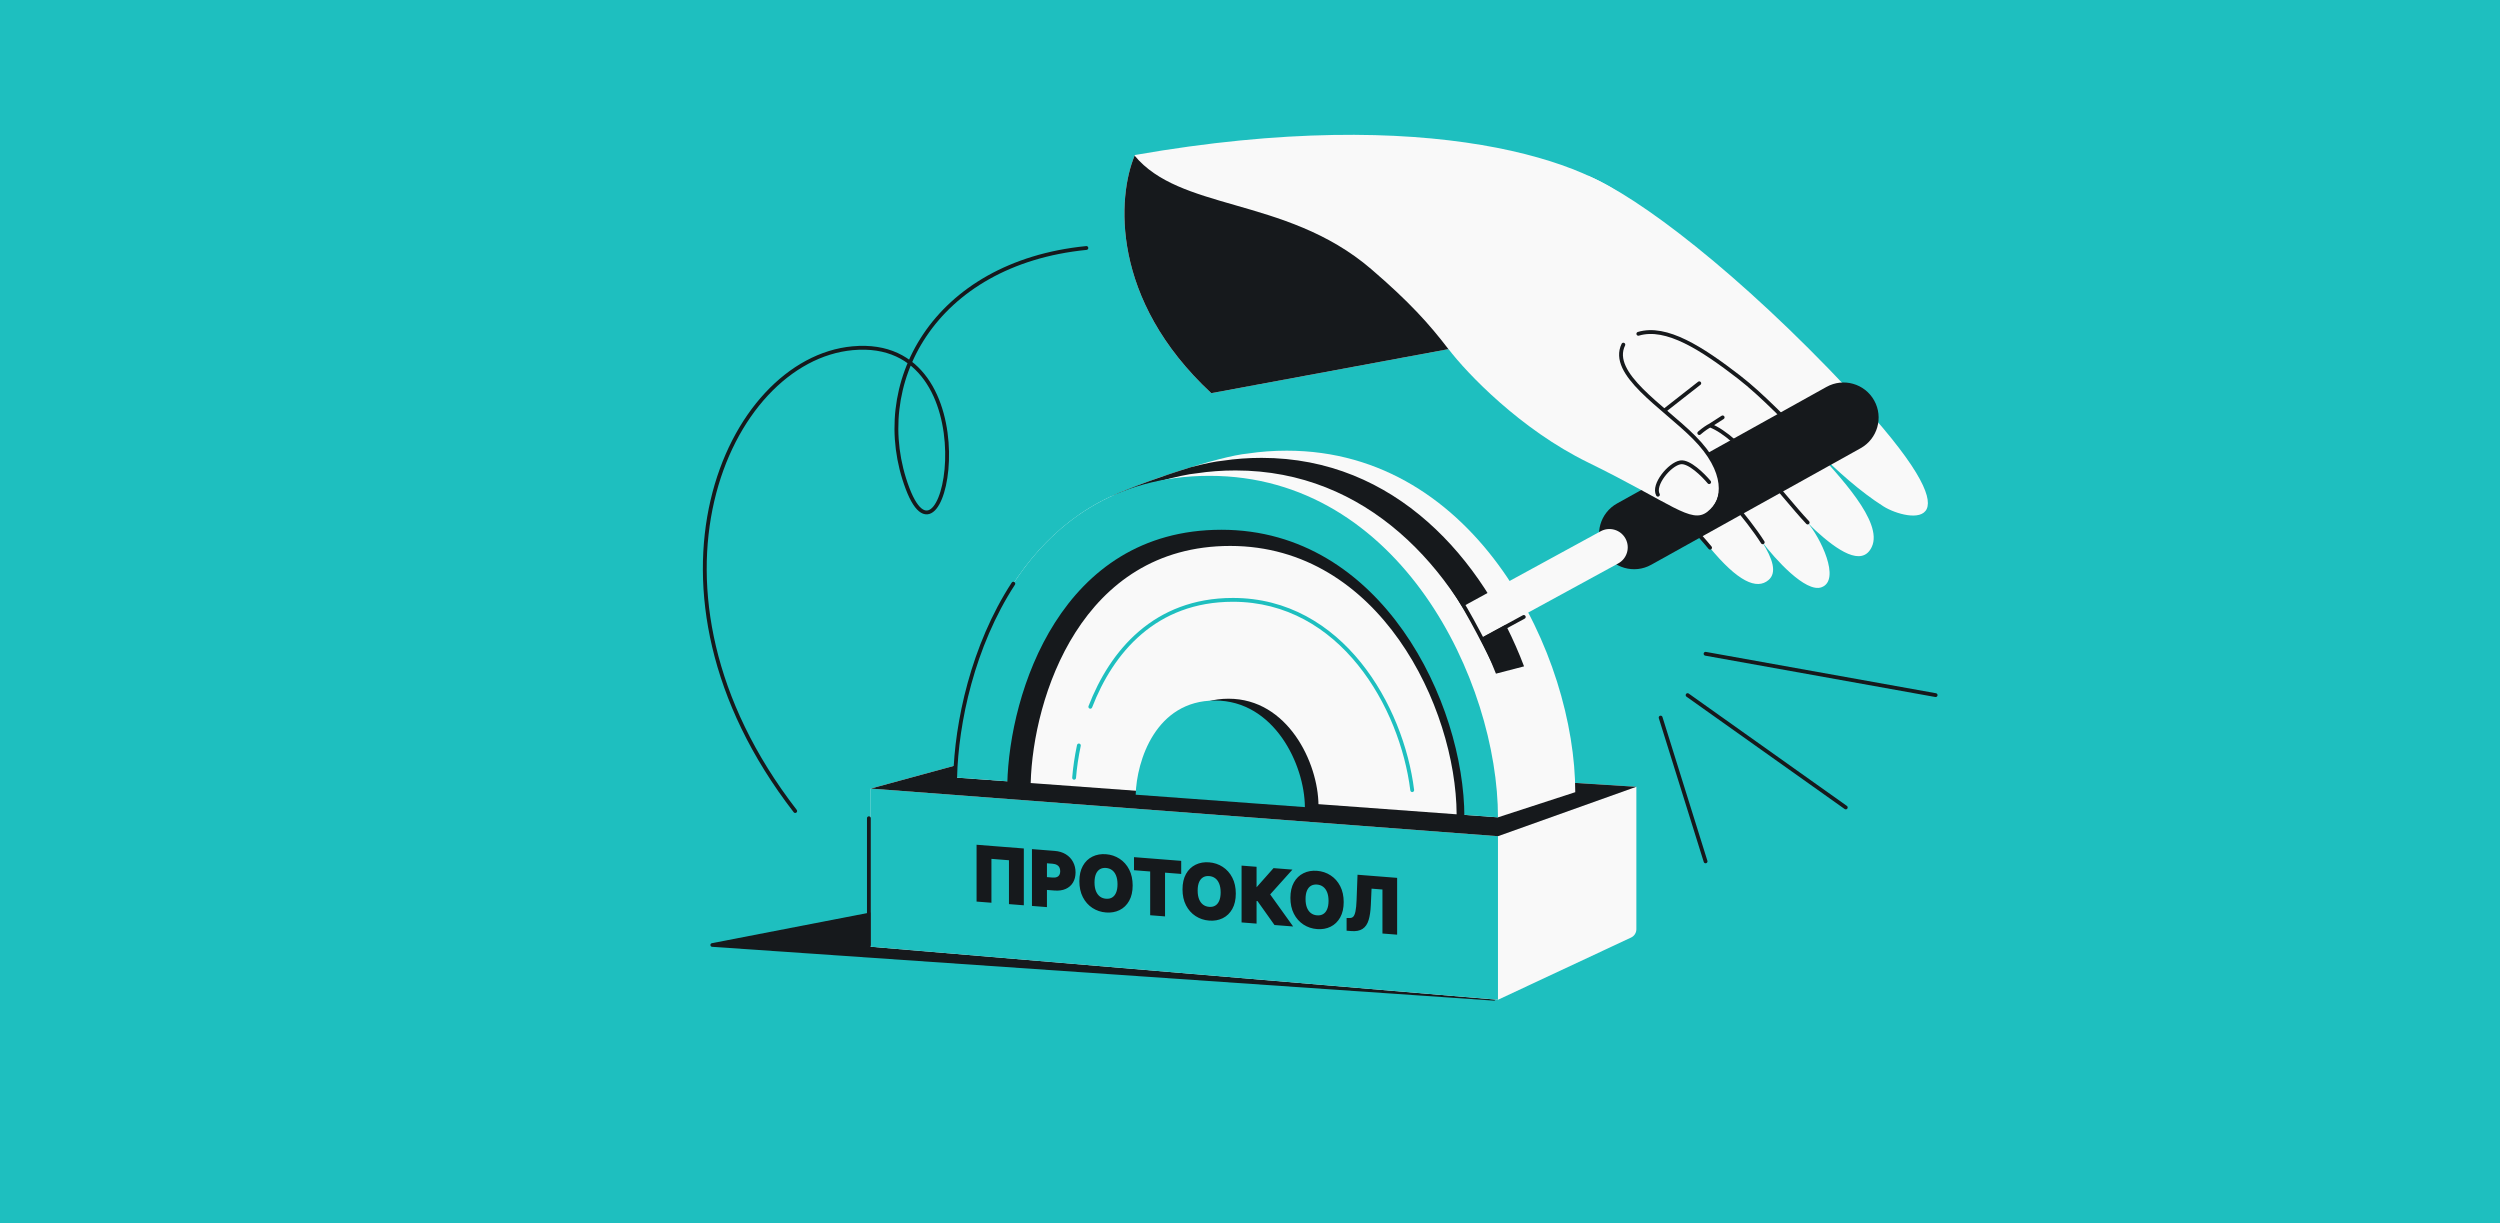
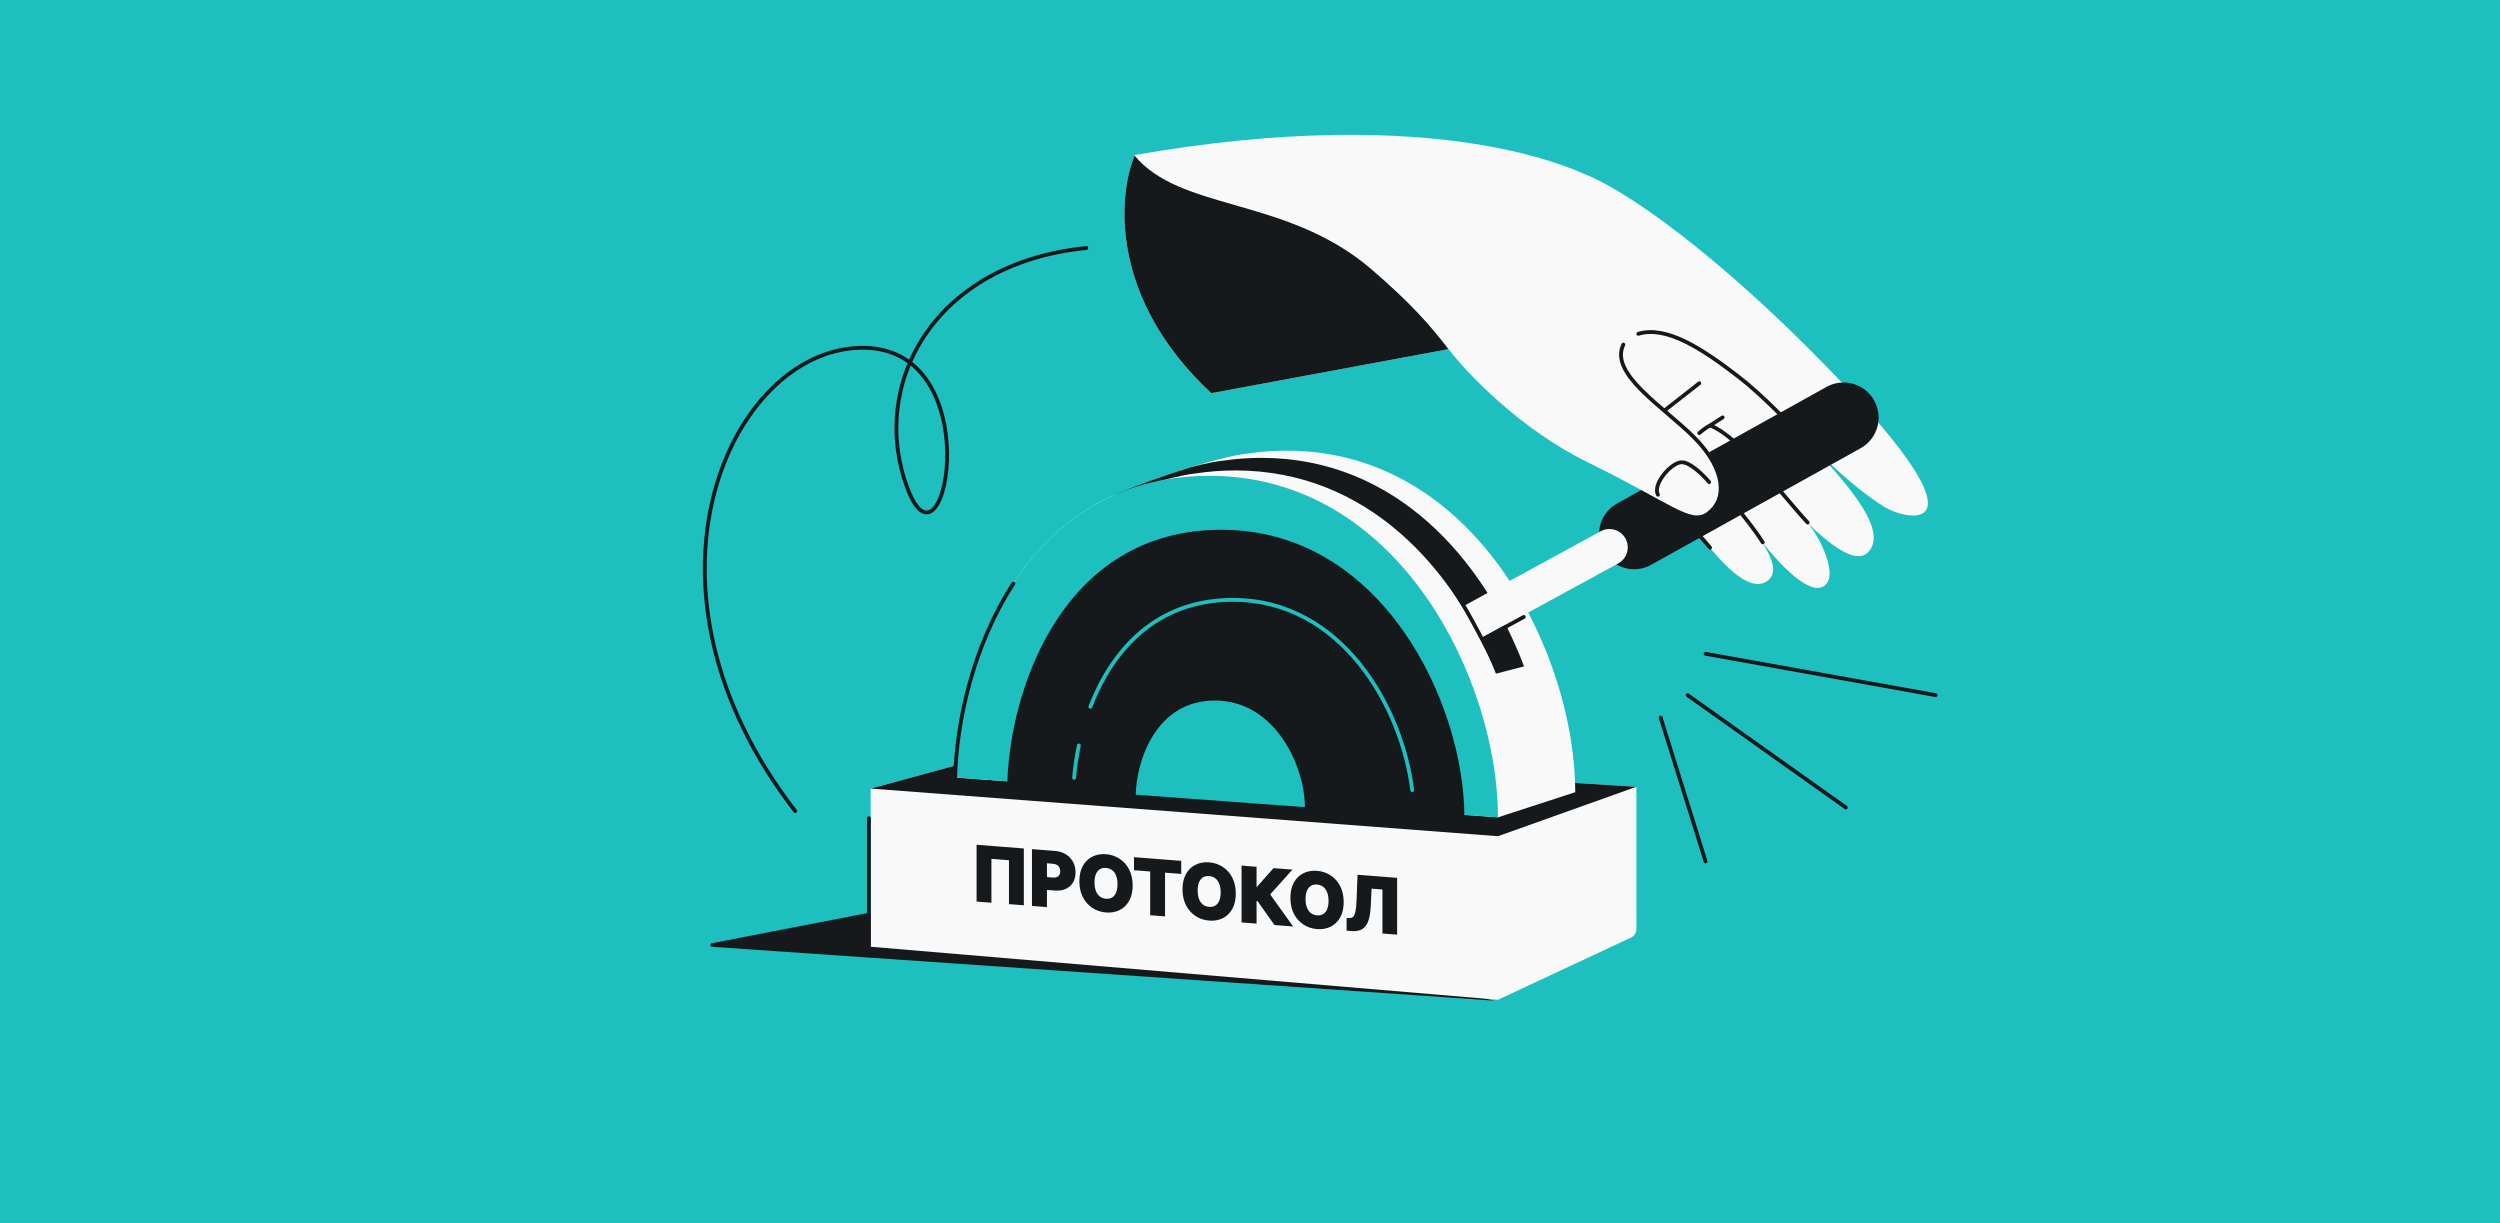
<svg xmlns="http://www.w3.org/2000/svg" width="1304" height="638" viewBox="0 0 1304 638" fill="none">
  <rect x="0" y="0" width="1304" height="638" fill="#808080" stroke="none" />
  <rect width="1304" height="638" transform="matrix(-1 0 0 -1 1304 638)" fill="#1EBFBF" />
  <path d="M828.213 91.635C854.463 102.416 907.245 142.541 964.62 203.667C1036.34 280.074 994.618 271.832 982.433 264.136C970.247 256.44 958.426 245.698 947.089 234.605C958.87 248.042 982.433 272.105 976.339 285.23C971.295 296.095 958.058 286.798 947.089 276.792C945.636 275.467 944.067 273.884 942.403 272.105C949.474 280.074 960.401 302.574 950.089 306.324C941.839 309.324 925.899 291.636 918.96 282.417C924.773 291.591 926.946 298.754 922.432 302.574C916.339 307.73 906.495 303.511 891.495 285.23C879.495 270.605 842.744 233.198 825.869 216.323L846.963 177.417L828.213 91.635Z" fill="#F9F9F9" />
  <path d="M947.563 235.053C933.168 220.968 919.555 206.317 906.968 196.615C887.742 181.795 869.199 169.712 854.559 174.115M891.968 221.928C907.495 227.803 928.658 257.347 942.877 272.553M891.968 221.928L898.531 217.709M891.968 221.928C890.862 222.481 888.742 223.818 886.343 225.901M886.343 199.916L858.218 221.928M826.343 216.772C843.218 233.647 879.968 271.053 891.968 285.678M879.312 235.053C886.656 242.866 903.5 261.303 912.125 272.553C914.92 276.199 917.4 279.655 919.434 282.866" stroke="#16191C" stroke-width="2" stroke-linecap="round" />
-   <path d="M371.442 493.858L779.466 521.95L817.435 493.356L516.495 463.825L371.326 491.965C370.227 492.178 370.325 493.781 371.442 493.858Z" fill="#16191C" />
+   <path d="M371.442 493.858L779.466 521.95L516.495 463.825L371.326 491.965C370.227 492.178 370.325 493.781 371.442 493.858Z" fill="#16191C" />
  <path d="M531.495 390.23L853.528 410.386V484.688C853.528 486.544 852.454 488.233 850.772 489.019L781.34 521.481L454.15 493.825V411.324L531.495 390.23Z" fill="#F9F9F9" />
-   <path d="M454.15 493.825V411.324L781.34 436.168V521.481L454.15 493.825Z" fill="#1EBFBF" />
  <path d="M453.214 492.887V426.793" stroke="#16191C" stroke-width="2" stroke-linecap="round" />
  <path d="M531.495 390.23L853.528 410.386L781.34 436.168L454.15 411.324L531.495 390.23Z" fill="#16191C" />
  <path d="M671.181 235.073C770.672 235.073 821.654 342.444 821.654 413.2L781.341 426.325L498.214 405.543C499.272 360.338 519.934 286.532 579.309 259.001C595.246 251.522 636.028 237.886 651.028 236.543C657.415 235.581 664.128 235.073 671.181 235.073Z" fill="#F9F9F9" />
  <path fill-rule="evenodd" clip-rule="evenodd" d="M621.343 243.646C628.058 241.887 633.898 240.653 637.902 240.294C644.289 239.332 651.002 238.824 658.055 238.824C727.825 238.824 773.739 291.626 794.945 347.575L780.287 351.384C758.632 296.469 713.086 245.388 644.463 245.388C637.41 245.388 630.696 245.895 624.31 246.858C615.202 247.673 596.591 253.02 579.806 258.769C588.998 254.519 605.792 248.403 621.343 243.646Z" fill="#16191C" />
  <path d="M498.214 405.542L781.341 426.324C781.341 355.568 730.359 248.197 630.868 248.197C531.378 248.197 499.534 349.136 498.214 405.542Z" fill="#1EBFBF" />
  <path d="M498.214 405.542C498.883 376.968 507.384 336.967 528.545 304.448" stroke="#16191C" stroke-width="2" stroke-linecap="round" />
  <path d="M525.403 408.824L763.826 426.324C763.826 366.74 720.893 276.323 637.112 276.323C553.33 276.323 526.515 361.323 525.403 408.824Z" fill="#16191C" />
-   <path fill-rule="evenodd" clip-rule="evenodd" d="M759.779 424.741C759.472 368.877 719.471 284.76 641.694 284.76C563.935 284.76 538.831 363.8 537.605 408.434L759.779 424.741Z" fill="#F9F9F9" />
  <path d="M735.621 412.27C735.689 412.818 736.188 413.207 736.736 413.139C737.284 413.071 737.674 412.572 737.605 412.024L735.621 412.27ZM567.774 368.308C567.575 368.823 567.832 369.402 568.347 369.601C568.863 369.799 569.441 369.542 569.64 369.027L567.774 368.308ZM559.255 405.618C559.211 406.169 559.621 406.651 560.171 406.696C560.722 406.74 561.204 406.33 561.249 405.78L559.255 405.618ZM563.726 389.032C563.841 388.492 563.496 387.961 562.956 387.846C562.416 387.731 561.885 388.075 561.769 388.615L563.726 389.032ZM643.097 313.886C670.995 313.886 692.751 327.596 708.241 346.776C723.744 365.973 732.927 390.608 735.621 412.27L737.605 412.024C734.871 390.036 725.562 365.04 709.797 345.519C694.018 325.981 671.73 311.886 643.097 311.886V313.886ZM569.64 369.027C580.62 340.536 602.985 313.886 643.097 313.886V311.886C601.844 311.886 578.919 339.386 567.774 368.308L569.64 369.027ZM561.249 405.78C561.673 400.546 562.479 394.885 563.726 389.032L561.769 388.615C560.505 394.553 559.686 400.299 559.255 405.618L561.249 405.78Z" fill="#1EBFBF" />
  <path fill-rule="evenodd" clip-rule="evenodd" d="M687.721 420.052C687.6 397.861 671.71 364.447 640.814 364.447C609.926 364.447 599.954 395.844 599.466 413.574L687.721 420.052Z" fill="#16191C" />
  <path fill-rule="evenodd" clip-rule="evenodd" d="M977.582 208.908C982.497 217.739 979.322 228.883 970.491 233.797L861.25 294.593C852.419 299.508 841.276 296.333 836.361 287.502C831.446 278.67 834.621 267.527 843.452 262.612L952.693 201.817C961.524 196.902 972.667 200.077 977.582 208.908Z" fill="#16191C" />
  <path d="M772.123 333.147C769.259 327.475 766.127 321.905 762.729 316.495L834.892 277.114C839.526 274.585 845.333 276.291 847.862 280.926C850.391 285.56 848.684 291.366 844.05 293.895L772.123 333.147Z" fill="#F9F9F9" />
  <path d="M754.683 302.542C762.651 312.855 773.433 333.949 779.995 347.074" stroke="#16191C" stroke-width="2" stroke-linecap="round" />
  <path d="M773.662 333.271L794.802 321.797" stroke="#16191C" stroke-width="2" stroke-linecap="round" />
  <path fill-rule="evenodd" clip-rule="evenodd" d="M680.627 420.991C680.506 398.799 664.616 365.386 633.72 365.386C602.832 365.386 592.86 396.783 592.373 414.513L680.627 420.991Z" fill="#1EBFBF" />
  <path d="M533.032 443.484V471.121L527.274 470.667V447.781L516.135 446.904V469.791L510.378 469.338V441.701L533.032 443.484ZM539.266 471.611V443.975L550.136 444.83C552.225 444.995 554.005 445.535 555.476 446.452C556.947 447.359 558.068 448.549 558.839 450.022C559.62 451.487 560.01 453.137 560.01 454.972C560.01 456.808 559.615 458.396 558.826 459.737C558.037 461.079 556.893 462.082 555.396 462.746C553.907 463.412 552.104 463.661 549.988 463.495L543.059 462.95V458.267L549.046 458.738C550.167 458.826 551.091 458.706 551.817 458.376C552.553 458.038 553.1 457.537 553.458 456.872C553.826 456.2 554.01 455.409 554.01 454.5C554.01 453.583 553.826 452.768 553.458 452.055C553.1 451.334 552.553 450.756 551.817 450.32C551.082 449.875 550.149 449.608 549.019 449.519L545.091 449.21V472.07L539.266 471.611ZM589.799 461.77C589.799 464.784 589.23 467.303 588.091 469.327C586.961 471.353 585.418 472.846 583.463 473.808C581.517 474.761 579.329 475.142 576.898 474.951C574.45 474.758 572.253 474.027 570.306 472.759C568.36 471.49 566.822 469.754 565.692 467.551C564.562 465.348 563.997 462.744 563.997 459.739C563.997 456.726 564.562 454.206 565.692 452.181C566.822 450.156 568.36 448.667 570.306 447.713C572.253 446.751 574.45 446.366 576.898 446.559C579.329 446.75 581.517 447.48 583.463 448.749C585.418 450.009 586.961 451.741 588.091 453.944C589.23 456.148 589.799 458.756 589.799 461.77ZM583.894 461.305C583.894 459.353 583.602 457.684 583.019 456.298C582.445 454.912 581.634 453.832 580.584 453.056C579.535 452.281 578.306 451.838 576.898 451.727C575.49 451.616 574.261 451.866 573.212 452.476C572.163 453.086 571.347 454.038 570.764 455.333C570.19 456.628 569.903 458.252 569.903 460.204C569.903 462.156 570.19 463.825 570.764 465.211C571.347 466.597 572.163 467.678 573.212 468.453C574.261 469.229 575.49 469.672 576.898 469.782C578.306 469.893 579.535 469.644 580.584 469.033C581.634 468.423 582.445 467.471 583.019 466.175C583.602 464.881 583.894 463.257 583.894 461.305ZM592.495 452.982V448.164L615.123 449.945V454.762L606.688 454.099V476.917L600.93 476.464V453.645L592.495 452.982ZM643.597 466.004C643.597 469.018 643.027 471.537 641.888 473.561C640.758 475.587 639.216 477.08 637.261 478.042C635.315 478.995 633.126 479.376 630.696 479.185C628.247 478.992 626.05 478.261 624.104 476.993C622.158 475.724 620.62 473.988 619.49 471.785C618.36 469.582 617.795 466.978 617.795 463.973C617.795 460.96 618.36 458.44 619.49 456.415C620.62 454.39 622.158 452.901 624.104 451.947C626.05 450.985 628.247 450.6 630.696 450.793C633.126 450.984 635.315 451.714 637.261 452.983C639.216 454.243 640.758 455.975 641.888 458.178C643.027 460.382 643.597 462.99 643.597 466.004ZM637.691 465.539C637.691 463.587 637.4 461.918 636.817 460.532C636.243 459.146 635.431 458.065 634.382 457.29C633.333 456.515 632.104 456.072 630.696 455.961C629.288 455.85 628.059 456.1 627.01 456.71C625.96 457.32 625.144 458.272 624.561 459.567C623.987 460.862 623.7 462.486 623.7 464.438C623.7 466.39 623.987 468.059 624.561 469.445C625.144 470.831 625.96 471.912 627.01 472.687C628.059 473.463 629.288 473.906 630.696 474.016C632.104 474.127 633.333 473.878 634.382 473.267C635.431 472.657 636.243 471.705 636.817 470.409C637.4 469.115 637.691 467.491 637.691 465.539ZM665.268 481.528L656.416 469.051L654.425 468.894V480.674L648.6 480.216V452.58L654.425 453.038V464.076L655.595 464.169L664.743 453.85L671.994 454.421L661.245 466.394L672.492 482.096L665.268 481.528ZM699.873 470.433C699.873 473.447 699.304 475.966 698.165 477.99C697.035 480.016 695.492 481.509 693.537 482.471C691.591 483.424 689.403 483.805 686.972 483.614C684.524 483.421 682.326 482.69 680.38 481.422C678.434 480.153 676.896 478.417 675.766 476.214C674.636 474.011 674.071 471.407 674.071 468.402C674.071 465.389 674.636 462.869 675.766 460.844C676.896 458.819 678.434 457.33 680.38 456.376C682.326 455.414 684.524 455.029 686.972 455.222C689.403 455.413 691.591 456.143 693.537 457.412C695.492 458.672 697.035 460.404 698.165 462.607C699.304 464.811 699.873 467.419 699.873 470.433ZM693.968 469.968C693.968 468.016 693.676 466.347 693.093 464.961C692.519 463.575 691.707 462.495 690.658 461.719C689.609 460.944 688.38 460.501 686.972 460.39C685.564 460.279 684.335 460.529 683.286 461.139C682.237 461.749 681.421 462.702 680.838 463.996C680.264 465.291 679.977 466.915 679.977 468.867C679.977 470.819 680.264 472.488 680.838 473.874C681.421 475.26 682.237 476.341 683.286 477.116C684.335 477.892 685.564 478.335 686.972 478.445C688.38 478.556 689.609 478.307 690.658 477.697C691.707 477.086 692.519 476.134 693.093 474.838C693.676 473.544 693.968 471.92 693.968 469.968ZM703.383 484.528V479.831L704.163 479.825C705.168 479.824 705.979 479.505 706.598 478.87C707.217 478.226 707.679 477.16 707.984 475.673C708.298 474.177 708.499 472.151 708.589 469.594L709.046 457.337L727.746 458.809V486.445L722.082 485.999V463.045L714.454 462.445L714.024 472.033C713.88 475.116 713.513 477.615 712.921 479.53C712.338 481.445 711.405 482.82 710.123 483.655C708.849 484.49 707.105 484.82 704.89 484.646L703.383 484.528Z" fill="#16191C" />
  <path d="M533.032 443.484L534.029 443.563V442.563L533.032 442.484V443.484ZM533.032 471.121V472.121L534.029 472.199V471.199L533.032 471.121ZM527.274 470.667L526.277 470.589V471.589L527.274 471.667V470.667ZM527.274 447.781L528.271 447.86V446.86L527.274 446.781V447.781ZM516.135 446.904V445.904L515.138 445.826V446.826L516.135 446.904ZM516.135 469.791V470.791L517.132 470.869V469.869L516.135 469.791ZM510.378 469.338L509.381 469.259V470.259L510.378 470.338V469.338ZM510.378 441.701V440.701L509.381 440.623V441.623L510.378 441.701ZM532.035 443.406V471.042L534.029 471.199V443.563L532.035 443.406ZM533.032 470.121L527.274 469.667V471.667L533.032 472.121V470.121ZM528.271 470.746V447.86L526.277 447.703V470.589L528.271 470.746ZM527.274 446.781L516.135 445.904V447.904L527.274 448.781V446.781ZM515.138 446.826V469.712L517.132 469.869V446.983L515.138 446.826ZM516.135 468.791L510.378 468.338V470.338L516.135 470.791V468.791ZM511.375 469.416V441.78L509.381 441.623V469.259L511.375 469.416ZM510.378 442.701L533.032 444.484V442.484L510.378 440.701V442.701ZM539.266 471.611L538.269 471.533V472.533L539.266 472.611V471.611ZM539.266 443.975V442.975L538.269 442.896V443.896L539.266 443.975ZM555.476 446.452L555.001 447.293L555.005 447.296L555.476 446.452ZM558.839 450.022L557.965 450.434L557.969 450.441L558.839 450.022ZM555.396 462.746L554.935 461.823L554.933 461.824L555.396 462.746ZM543.059 462.95L542.063 462.871V463.871L543.059 463.95V462.95ZM543.059 458.267V457.267L542.063 457.189V458.189L543.059 458.267ZM551.817 458.376L552.285 459.296L552.289 459.294L551.817 458.376ZM553.458 456.872L552.576 456.338L552.574 456.342L553.458 456.872ZM553.458 452.055L552.574 452.446L552.577 452.453L552.581 452.461L553.458 452.055ZM551.817 450.32L551.354 451.169L551.363 451.174L551.817 450.32ZM545.091 449.21V448.21L544.094 448.132V449.132L545.091 449.21ZM545.091 472.07V473.07L546.088 473.148V472.148L545.091 472.07ZM540.263 471.69V444.053L538.269 443.896V471.533L540.263 471.69ZM539.266 444.975L550.136 445.83V443.83L539.266 442.975V444.975ZM550.136 445.83C552.1 445.985 553.708 446.488 555.001 447.293L555.952 445.61C554.303 444.583 552.351 444.005 550.136 443.83V445.83ZM555.005 447.296C556.313 448.103 557.29 449.145 557.965 450.434L559.714 449.611C558.846 447.953 557.582 446.616 555.948 445.608L555.005 447.296ZM557.969 450.441C558.655 451.729 559.013 453.205 559.013 454.894L561.007 455.051C561.007 453.07 560.584 451.245 559.71 449.604L557.969 450.441ZM559.013 454.894C559.013 456.581 558.652 457.999 557.958 459.178L559.694 460.297C560.579 458.793 561.007 457.034 561.007 455.051L559.013 454.894ZM557.958 459.178C557.268 460.349 556.271 461.23 554.935 461.823L555.856 463.67C557.516 462.933 558.805 461.808 559.694 460.297L557.958 459.178ZM554.933 461.824C553.619 462.412 551.984 462.652 549.988 462.495V464.495C552.224 464.671 554.195 464.412 555.858 463.669L554.933 461.824ZM549.988 462.495L543.059 461.95V463.95L549.988 464.495V462.495ZM544.056 463.028V458.345L542.063 458.189V462.871L544.056 463.028ZM543.059 459.267L549.046 459.738V457.738L543.059 457.267V459.267ZM549.046 459.738C550.274 459.835 551.372 459.71 552.285 459.296L551.35 457.456C550.81 457.701 550.06 457.818 549.046 457.738V459.738ZM552.289 459.294C553.187 458.881 553.885 458.251 554.343 457.403L552.574 456.342C552.314 456.822 551.918 457.195 551.346 457.458L552.289 459.294ZM554.341 457.407C554.794 456.578 555.007 455.626 555.007 454.579L553.013 454.422C553.013 455.192 552.858 455.821 552.576 456.338L554.341 457.407ZM555.007 454.579C555.007 453.525 554.795 452.539 554.336 451.649L552.581 452.461C552.857 452.996 553.013 453.64 553.013 454.422L555.007 454.579ZM554.343 451.664C553.883 450.739 553.179 450.003 552.272 449.466L551.363 451.174C551.926 451.508 552.317 451.929 552.574 452.446L554.343 451.664ZM552.28 449.471C551.36 448.914 550.255 448.617 549.019 448.519V450.519C550.043 450.6 550.804 450.836 551.354 451.169L552.28 449.471ZM549.019 448.519L545.091 448.21V450.21L549.019 450.519V448.519ZM544.094 449.132V471.991L546.088 472.148V449.289L544.094 449.132ZM545.091 471.07L539.266 470.611V472.611L545.091 473.07V471.07ZM588.091 469.327L587.214 468.783L587.212 468.786L588.091 469.327ZM583.463 473.808L583.955 474.716L583.956 474.716L583.463 473.808ZM570.306 472.759L570.801 471.929L570.306 472.759ZM565.692 467.551L564.813 467.954L565.692 467.551ZM565.692 452.181L566.571 452.723V452.723L565.692 452.181ZM570.306 447.713L570.798 448.622L570.801 448.62L570.306 447.713ZM583.463 448.749L582.969 449.578L582.973 449.581L583.463 448.749ZM588.091 453.944L587.212 454.347L587.214 454.35L588.091 453.944ZM583.019 456.298L582.103 456.62L582.105 456.626L583.019 456.298ZM580.584 453.056L580.036 453.848L580.584 453.056ZM573.212 452.476L573.76 453.354L573.212 452.476ZM570.764 455.333L569.85 454.861L569.848 454.866L570.764 455.333ZM570.764 465.211L569.848 465.533L569.85 465.539L570.764 465.211ZM573.212 468.453L573.76 467.661L573.212 468.453ZM580.584 469.033L580.036 468.155L580.584 469.033ZM583.019 466.175L582.105 465.704L582.103 465.709L583.019 466.175ZM588.802 461.692C588.802 464.581 588.257 466.929 587.214 468.783L588.968 469.872C590.203 467.676 590.796 464.987 590.796 461.849L588.802 461.692ZM587.212 468.786C586.165 470.662 584.752 472.023 582.97 472.9L583.956 474.716C586.085 473.669 587.757 472.043 588.969 469.869L587.212 468.786ZM582.972 472.899C581.188 473.773 579.172 474.13 576.898 473.951V475.951C579.486 476.154 581.846 475.749 583.955 474.716L582.972 472.899ZM576.898 473.951C574.607 473.77 572.583 473.091 570.801 471.929L569.812 473.588C571.922 474.964 574.293 475.746 576.898 475.951V473.951ZM570.801 471.929C569.028 470.774 567.618 469.19 566.571 467.148L564.813 467.954C566.026 470.318 567.692 472.206 569.812 473.588L570.801 471.929ZM566.571 467.148C565.536 465.13 564.994 462.699 564.994 459.818L563 459.661C563 462.79 563.589 465.566 564.813 467.954L566.571 467.148ZM564.994 459.818C564.994 456.928 565.536 454.577 566.571 452.723L564.813 451.639C563.588 453.835 563 456.524 563 459.661L564.994 459.818ZM566.571 452.723C567.618 450.846 569.027 449.489 570.798 448.622L569.815 446.805C567.693 447.844 566.026 449.466 564.813 451.639L566.571 452.723ZM570.801 448.62C572.583 447.739 574.607 447.378 576.898 447.559V445.559C574.293 445.354 571.922 445.762 569.812 446.806L570.801 448.62ZM576.898 447.559C579.17 447.738 581.186 448.416 582.969 449.578L583.958 447.919C581.848 446.544 579.487 445.762 576.898 445.559V447.559ZM582.973 449.581C584.753 450.728 586.165 452.306 587.212 454.347L588.969 453.54C587.756 451.175 586.084 449.29 583.953 447.916L582.973 449.581ZM587.214 454.35C588.257 456.368 588.802 458.803 588.802 461.692L590.796 461.849C590.796 458.71 590.203 455.927 588.968 453.537L587.214 454.35ZM584.891 461.384C584.891 459.338 584.586 457.522 583.933 455.97L582.105 456.626C582.618 457.846 582.897 459.369 582.897 461.227L584.891 461.384ZM583.935 455.975C583.297 454.434 582.369 453.178 581.132 452.264L580.036 453.848C580.898 454.485 581.594 455.39 582.103 456.62L583.935 455.975ZM581.132 452.264C579.901 451.354 578.477 450.851 576.898 450.727V452.727C578.136 452.824 579.169 453.208 580.036 453.848L581.132 452.264ZM576.898 450.727C575.32 450.603 573.895 450.882 572.664 451.598L573.76 453.354C574.628 452.85 575.661 452.63 576.898 452.727V450.727ZM572.664 451.598C571.429 452.316 570.498 453.423 569.85 454.861L571.678 455.805C572.196 454.654 572.897 453.856 573.76 453.354L572.664 451.598ZM569.848 454.866C569.206 456.315 568.906 458.081 568.906 460.126L570.9 460.283C570.9 458.423 571.174 456.941 571.68 455.8L569.848 454.866ZM568.906 460.126C568.906 462.17 569.206 463.983 569.848 465.533L571.68 464.888C571.174 463.667 570.9 462.143 570.9 460.283L568.906 460.126ZM569.85 465.539C570.498 467.079 571.429 468.333 572.664 469.245L573.76 467.661C572.897 467.023 572.196 466.116 571.678 464.883L569.85 465.539ZM572.664 469.245C573.895 470.155 575.32 470.658 576.898 470.782V468.782C575.661 468.685 574.628 468.302 573.76 467.661L572.664 469.245ZM576.898 470.782C578.477 470.907 579.901 470.628 581.132 469.912L580.036 468.155C579.169 468.659 578.136 468.88 576.898 468.782V470.782ZM581.132 469.912C582.369 469.193 583.297 468.083 583.935 466.642L582.103 465.709C581.594 466.858 580.898 467.654 580.036 468.155L581.132 469.912ZM583.933 466.647C584.586 465.197 584.891 463.43 584.891 461.384L582.897 461.227C582.897 463.085 582.618 464.564 582.105 465.704L583.933 466.647ZM592.495 452.982L591.498 452.903V453.903L592.495 453.982V452.982ZM592.495 448.164V447.164L591.498 447.086V448.086L592.495 448.164ZM615.123 449.945L616.119 450.023V449.023L615.123 448.945V449.945ZM615.123 454.762V455.762L616.119 455.841V454.841L615.123 454.762ZM606.688 454.099V453.099L605.691 453.02V454.02L606.688 454.099ZM606.688 476.917V477.917L607.685 477.996V476.996L606.688 476.917ZM600.93 476.464L599.933 476.386V477.386L600.93 477.464V476.464ZM600.93 453.645L601.927 453.724V452.724L600.93 452.645V453.645ZM593.492 453.06V448.243L591.498 448.086V452.903L593.492 453.06ZM592.495 449.164L615.123 450.945V448.945L592.495 447.164V449.164ZM614.126 449.866V454.684L616.119 454.841V450.023L614.126 449.866ZM615.123 453.762L606.688 453.099V455.099L615.123 455.762V453.762ZM605.691 454.02V476.839L607.685 476.996V454.177L605.691 454.02ZM606.688 475.917L600.93 475.464V477.464L606.688 477.917V475.917ZM601.927 476.543V453.724L599.933 453.567V476.386L601.927 476.543ZM600.93 452.645L592.495 451.982V453.982L600.93 454.645V452.645ZM641.888 473.561L641.011 473.017L641.01 473.02L641.888 473.561ZM637.261 478.042L637.752 478.95L637.754 478.95L637.261 478.042ZM624.104 476.993L624.599 476.163L624.104 476.993ZM619.49 471.785L618.611 472.188L619.49 471.785ZM619.49 456.415L620.368 456.957V456.957L619.49 456.415ZM624.104 451.947L624.596 452.856L624.599 452.854L624.104 451.947ZM637.261 452.983L636.766 453.812L636.771 453.815L637.261 452.983ZM641.888 458.178L641.01 458.581L641.011 458.584L641.888 458.178ZM636.817 460.532L635.901 460.854L635.903 460.859L636.817 460.532ZM634.382 457.29L633.834 458.082L634.382 457.29ZM627.01 456.71L627.558 457.588L627.01 456.71ZM624.561 459.567L623.648 459.095L623.645 459.1L624.561 459.567ZM624.561 469.445L623.645 469.767L623.648 469.773L624.561 469.445ZM627.01 472.687L627.558 471.895L627.01 472.687ZM634.382 473.267L633.834 472.389L634.382 473.267ZM636.817 470.409L635.903 469.938L635.901 469.943L636.817 470.409ZM642.6 465.926C642.6 468.815 642.054 471.163 641.011 473.017L642.766 474.106C644.001 471.91 644.594 469.221 644.594 466.083L642.6 465.926ZM641.01 473.02C639.963 474.896 638.549 476.257 636.768 477.134L637.754 478.95C639.882 477.903 641.554 476.277 642.767 474.103L641.01 473.02ZM636.769 477.133C634.986 478.007 632.969 478.364 630.696 478.185V480.185C633.283 480.388 635.643 479.983 637.752 478.95L636.769 477.133ZM630.696 478.185C628.404 478.004 626.38 477.325 624.599 476.163L623.609 477.822C625.72 479.198 628.09 479.98 630.696 480.185V478.185ZM624.599 476.163C622.826 475.008 621.416 473.424 620.368 471.382L618.611 472.188C619.823 474.552 621.49 476.44 623.609 477.822L624.599 476.163ZM620.368 471.382C619.333 469.364 618.792 466.933 618.792 464.052L616.798 463.895C616.798 467.024 617.386 469.8 618.611 472.188L620.368 471.382ZM618.792 464.052C618.792 461.162 619.333 458.811 620.368 456.957L618.611 455.873C617.386 458.069 616.798 460.758 616.798 463.895L618.792 464.052ZM620.368 456.957C621.416 455.08 622.825 453.723 624.596 452.856L623.612 451.039C621.491 452.078 619.824 453.7 618.611 455.873L620.368 456.957ZM624.599 452.854C626.38 451.973 628.404 451.612 630.696 451.793V449.793C628.09 449.588 625.72 449.996 623.609 451.04L624.599 452.854ZM630.696 451.793C632.968 451.972 634.983 452.65 636.766 453.812L637.755 452.153C635.646 450.778 633.285 449.996 630.696 449.793V451.793ZM636.771 453.815C638.551 454.962 639.963 456.54 641.01 458.581L642.767 457.774C641.554 455.409 639.881 453.524 637.751 452.15L636.771 453.815ZM641.011 458.584C642.054 460.602 642.6 463.036 642.6 465.926L644.594 466.083C644.594 462.944 644.001 460.161 642.766 457.771L641.011 458.584ZM638.688 465.618C638.688 463.572 638.383 461.756 637.731 460.204L635.903 460.859C636.416 462.079 636.694 463.603 636.694 465.461L638.688 465.618ZM637.733 460.209C637.094 458.668 636.167 457.412 634.93 456.498L633.834 458.082C634.696 458.719 635.391 459.624 635.901 460.854L637.733 460.209ZM634.93 456.498C633.699 455.588 632.274 455.085 630.696 454.961V456.961C631.933 457.058 632.966 457.442 633.834 458.082L634.93 456.498ZM630.696 454.961C629.117 454.837 627.693 455.116 626.462 455.832L627.558 457.588C628.425 457.084 629.458 456.864 630.696 456.961V454.961ZM626.462 455.832C625.226 456.55 624.295 457.657 623.648 459.095L625.475 460.039C625.994 458.888 626.695 458.09 627.558 457.588L626.462 455.832ZM623.645 459.1C623.003 460.549 622.703 462.315 622.703 464.36L624.697 464.517C624.697 462.657 624.972 461.175 625.477 460.034L623.645 459.1ZM622.703 464.36C622.703 466.404 623.003 468.217 623.645 469.767L625.477 469.122C624.972 467.901 624.697 466.377 624.697 464.517L622.703 464.36ZM623.648 469.773C624.295 471.313 625.226 472.567 626.462 473.479L627.558 471.895C626.695 471.257 625.994 470.35 625.475 469.117L623.648 469.773ZM626.462 473.479C627.693 474.389 629.117 474.892 630.696 475.016V473.016C629.458 472.919 628.425 472.536 627.558 471.895L626.462 473.479ZM630.696 475.016C632.274 475.141 633.699 474.862 634.93 474.146L633.834 472.389C632.966 472.893 631.933 473.114 630.696 473.016V475.016ZM634.93 474.146C636.167 473.427 637.094 472.317 637.733 470.876L635.901 469.943C635.391 471.092 634.696 471.888 633.834 472.389L634.93 474.146ZM637.731 470.881C638.383 469.431 638.688 467.664 638.688 465.618L636.694 465.461C636.694 467.319 636.416 468.798 635.903 469.938L637.731 470.881ZM665.268 481.528L664.472 482.067L664.771 482.489L665.268 482.528V481.528ZM656.416 469.051L657.212 468.511L656.913 468.09L656.416 468.051V469.051ZM654.425 468.894V467.894L653.428 467.815V468.815L654.425 468.894ZM654.425 480.674V481.674L655.422 481.753V480.753L654.425 480.674ZM648.6 480.216L647.603 480.138V481.138L648.6 481.216V480.216ZM648.6 452.58V451.58L647.603 451.501V452.501L648.6 452.58ZM654.425 453.038L655.422 453.117V452.117L654.425 452.038V453.038ZM654.425 464.076L653.428 463.998V464.998L654.425 465.076V464.076ZM655.595 464.169V465.169L656.063 465.205L656.362 464.868L655.595 464.169ZM664.743 453.85V452.85L664.275 452.813L663.976 453.151L664.743 453.85ZM671.994 454.421L672.757 455.124L674.135 453.589L671.994 453.421V454.421ZM661.245 466.394L660.482 465.691L659.969 466.263L660.452 466.938L661.245 466.394ZM672.492 482.096V483.096L674.504 483.255L673.285 481.553L672.492 482.096ZM666.064 480.989L657.212 468.511L655.62 469.59L664.472 482.067L666.064 480.989ZM656.416 468.051L654.425 467.894V469.894L656.416 470.051V468.051ZM653.428 468.815V480.596L655.422 480.753V468.972L653.428 468.815ZM654.425 479.674L648.6 479.216V481.216L654.425 481.674V479.674ZM649.597 480.294V452.658L647.603 452.501V480.138L649.597 480.294ZM648.6 453.58L654.425 454.038V452.038L648.6 451.58V453.58ZM653.428 452.96V463.998L655.422 464.155V453.117L653.428 452.96ZM654.425 465.076L655.595 465.169V463.169L654.425 463.076V465.076ZM656.362 464.868L665.51 454.55L663.976 453.151L654.829 463.469L656.362 464.868ZM664.743 454.85L671.994 455.421V453.421L664.743 452.85V454.85ZM671.231 453.717L660.482 465.691L662.008 467.098L672.757 455.124L671.231 453.717ZM660.452 466.938L671.699 482.64L673.285 481.553L662.039 465.851L660.452 466.938ZM672.492 481.096L665.268 480.528V482.528L672.492 483.096V481.096ZM698.165 477.99L697.288 477.446L697.286 477.449L698.165 477.99ZM693.537 482.471L694.029 483.379L694.03 483.379L693.537 482.471ZM680.38 481.422L680.875 480.592L680.38 481.422ZM675.766 476.214L674.887 476.617L675.766 476.214ZM675.766 460.844L676.645 461.386V461.386L675.766 460.844ZM680.38 456.376L680.872 457.285L680.875 457.283L680.38 456.376ZM693.537 457.412L693.042 458.241L693.047 458.244L693.537 457.412ZM698.165 462.607L697.286 463.01L697.288 463.013L698.165 462.607ZM693.093 464.961L692.177 465.283L692.179 465.289L693.093 464.961ZM690.658 461.719L690.11 462.511L690.658 461.719ZM683.286 461.139L683.834 462.017L683.286 461.139ZM680.838 463.996L679.924 463.524L679.922 463.529L680.838 463.996ZM680.838 473.874L679.922 474.196L679.924 474.202L680.838 473.874ZM683.286 477.116L683.834 476.324L683.286 477.116ZM690.658 477.697L690.11 476.818L690.658 477.697ZM693.093 474.838L692.179 474.367L692.177 474.372L693.093 474.838ZM698.876 470.355C698.876 473.244 698.331 475.592 697.288 477.446L699.042 478.535C700.277 476.339 700.87 473.65 700.87 470.512L698.876 470.355ZM697.286 477.449C696.239 479.325 694.826 480.686 693.044 481.563L694.03 483.379C696.159 482.332 697.83 480.706 699.043 478.532L697.286 477.449ZM693.045 481.562C691.262 482.436 689.246 482.793 686.972 482.614V484.614C689.56 484.817 691.92 484.412 694.029 483.379L693.045 481.562ZM686.972 482.614C684.681 482.433 682.657 481.754 680.875 480.592L679.886 482.251C681.996 483.627 684.367 484.409 686.972 484.614V482.614ZM680.875 480.592C679.102 479.437 677.692 477.853 676.645 475.811L674.887 476.617C676.1 478.981 677.766 480.869 679.886 482.251L680.875 480.592ZM676.645 475.811C675.609 473.793 675.068 471.362 675.068 468.481L673.074 468.324C673.074 471.453 673.663 474.229 674.887 476.617L676.645 475.811ZM675.068 468.481C675.068 465.591 675.61 463.24 676.645 461.386L674.887 460.302C673.662 462.498 673.074 465.187 673.074 468.324L675.068 468.481ZM676.645 461.386C677.692 459.509 679.101 458.152 680.872 457.285L679.889 455.468C677.767 456.507 676.1 458.129 674.887 460.302L676.645 461.386ZM680.875 457.283C682.657 456.402 684.681 456.041 686.972 456.222V454.222C684.367 454.017 681.996 454.425 679.886 455.469L680.875 457.283ZM686.972 456.222C689.244 456.401 691.259 457.079 693.042 458.241L694.032 456.582C691.922 455.207 689.561 454.425 686.972 454.222V456.222ZM693.047 458.244C694.827 459.391 696.239 460.969 697.286 463.01L699.043 462.204C697.83 459.838 696.158 457.953 694.027 456.579L693.047 458.244ZM697.288 463.013C698.331 465.031 698.876 467.466 698.876 470.355L700.87 470.512C700.87 467.373 700.277 464.59 699.042 462.2L697.288 463.013ZM694.964 470.047C694.964 468.001 694.66 466.185 694.007 464.633L692.179 465.289C692.692 466.509 692.971 468.032 692.971 469.89L694.964 470.047ZM694.009 464.638C693.371 463.097 692.443 461.841 691.206 460.927L690.11 462.511C690.972 463.148 691.668 464.053 692.177 465.283L694.009 464.638ZM691.206 460.927C689.975 460.017 688.551 459.514 686.972 459.39V461.39C688.21 461.487 689.243 461.871 690.11 462.511L691.206 460.927ZM686.972 459.39C685.394 459.266 683.969 459.545 682.738 460.261L683.834 462.017C684.701 461.513 685.735 461.293 686.972 461.39V459.39ZM682.738 460.261C681.503 460.979 680.571 462.086 679.924 463.524L681.751 464.468C682.27 463.317 682.971 462.519 683.834 462.017L682.738 460.261ZM679.922 463.529C679.28 464.978 678.98 466.744 678.98 468.789L680.974 468.946C680.974 467.086 681.248 465.604 681.754 464.463L679.922 463.529ZM678.98 468.789C678.98 470.833 679.28 472.646 679.922 474.196L681.754 473.551C681.248 472.33 680.974 470.806 680.974 468.946L678.98 468.789ZM679.924 474.202C680.571 475.742 681.503 476.996 682.738 477.909L683.834 476.324C682.971 475.686 682.27 474.779 681.751 473.546L679.924 474.202ZM682.738 477.909C683.969 478.818 685.394 479.321 686.972 479.445V477.445C685.735 477.348 684.701 476.965 683.834 476.324L682.738 477.909ZM686.972 479.445C688.551 479.57 689.975 479.291 691.206 478.575L690.11 476.818C689.243 477.322 688.21 477.543 686.972 477.445V479.445ZM691.206 478.575C692.443 477.856 693.371 476.746 694.009 475.305L692.177 474.372C691.668 475.521 690.972 476.317 690.11 476.818L691.206 478.575ZM694.007 475.31C694.66 473.86 694.964 472.093 694.964 470.047L692.971 469.89C692.971 471.748 692.692 473.227 692.179 474.367L694.007 475.31ZM703.383 484.528L702.386 484.449V485.449L703.383 485.528V484.528ZM703.383 479.831L703.297 478.828L702.386 478.836V479.753L703.383 479.831ZM704.163 479.825L704.083 478.822L704.078 478.822L704.163 479.825ZM706.598 478.87L707.336 479.6L707.341 479.596L706.598 478.87ZM707.984 475.673L707.007 475.393L707.007 475.398L707.984 475.673ZM708.589 469.594L707.593 469.478L707.593 469.481L708.589 469.594ZM709.046 457.337V456.337L708.086 456.261L708.05 457.221L709.046 457.337ZM727.746 458.809L728.743 458.887V457.887L727.746 457.809V458.809ZM727.746 486.445V487.445L728.743 487.523V486.523L727.746 486.445ZM722.082 485.999L721.085 485.921V486.921L722.082 486.999V485.999ZM722.082 463.045L723.079 463.124V462.124L722.082 462.045V463.045ZM714.454 462.445V461.445L713.501 461.37L713.459 462.322L714.454 462.445ZM714.024 472.033L715.02 472.157L715.02 472.156L714.024 472.033ZM712.921 479.53L711.967 479.165L711.965 479.169L712.921 479.53ZM710.123 483.655L709.536 482.8L709.534 482.801L710.123 483.655ZM704.38 484.606V479.91L702.386 479.753V484.449L704.38 484.606ZM703.468 480.835L704.249 480.828L704.078 478.822L703.297 478.828L703.468 480.835ZM704.243 480.828C705.474 480.826 706.53 480.427 707.336 479.6L705.86 478.14C705.428 478.583 704.861 478.821 704.083 478.822L704.243 480.828ZM707.341 479.596C708.132 478.772 708.641 477.507 708.961 475.948L707.007 475.398C706.716 476.814 706.302 477.68 705.856 478.144L707.341 479.596ZM708.96 475.953C709.29 474.379 709.495 472.29 709.585 469.708L707.593 469.481C707.504 472.013 707.305 473.976 707.008 475.393L708.96 475.953ZM709.585 469.71L710.043 457.453L708.05 457.221L707.593 469.478L709.585 469.71ZM709.046 458.337L727.746 459.809V457.809L709.046 456.337V458.337ZM726.749 458.73V486.366L728.743 486.523V458.887L726.749 458.73ZM727.746 485.445L722.082 484.999V486.999L727.746 487.445V485.445ZM723.079 486.078V463.124L721.085 462.967V485.921L723.079 486.078ZM722.082 462.045L714.454 461.445V463.445L722.082 464.045V462.045ZM713.459 462.322L713.028 471.909L715.02 472.156L715.45 462.568L713.459 462.322ZM713.028 471.908C712.887 474.946 712.526 477.356 711.967 479.165L713.875 479.894C714.5 477.874 714.874 475.286 715.02 472.157L713.028 471.908ZM711.965 479.169C711.427 480.938 710.597 482.109 709.536 482.8L710.709 484.509C712.213 483.53 713.249 481.952 713.876 479.891L711.965 479.169ZM709.534 482.801C708.488 483.488 706.976 483.81 704.89 483.646V485.646C707.234 485.831 709.211 485.492 710.712 484.508L709.534 482.801ZM704.89 483.646L703.383 483.528V485.528L704.89 485.646V483.646Z" fill="#16191C" />
  <path d="M755.56 182.104L631.809 205.073C578.558 155.573 583.059 101.635 591.965 80.854C747.122 53.666 831.967 85.072 853.529 108.041C875.092 131.01 867.123 158.667 850.248 175.073C833.373 191.479 865.717 210.23 883.53 228.042C901.342 245.855 898.998 260.386 890.561 266.949C882.123 273.511 872.279 262.73 828.217 241.167C792.966 223.917 765.091 194.604 755.56 182.104Z" fill="#F9F9F9" />
  <path d="M891.498 267.886C899.936 261.323 901.342 245.854 883.529 228.042C867.392 211.904 839.327 194.997 846.74 179.76M891.498 251.48C888.373 247.73 880.998 240.417 876.498 241.167C870.873 242.104 861.967 252.886 864.779 258.042" stroke="#16191C" stroke-width="2" stroke-linecap="round" />
  <path fill-rule="evenodd" clip-rule="evenodd" d="M755.507 182.114C745.481 168.965 735.057 157.398 715.247 140.384C692.548 120.89 666.877 113.517 644.018 106.952C622.536 100.783 603.537 95.327 591.821 81.192C583.012 102.215 578.845 155.839 631.809 205.073L755.507 182.114Z" fill="#16191C" />
  <path d="M889.624 341.011L1009.62 362.574M962.749 421.168L880.248 362.574M866.186 374.293L889.624 449.293" stroke="#16191C" stroke-width="2" stroke-linecap="round" />
  <path d="M414.775 423.043C325.243 307.261 379.15 187.601 444.776 181.635C517.901 174.987 493.403 307.791 473.37 254.761C452.985 200.801 486.791 137.297 566.652 129.35" stroke="#16191C" stroke-width="2" stroke-linecap="round" />
</svg>